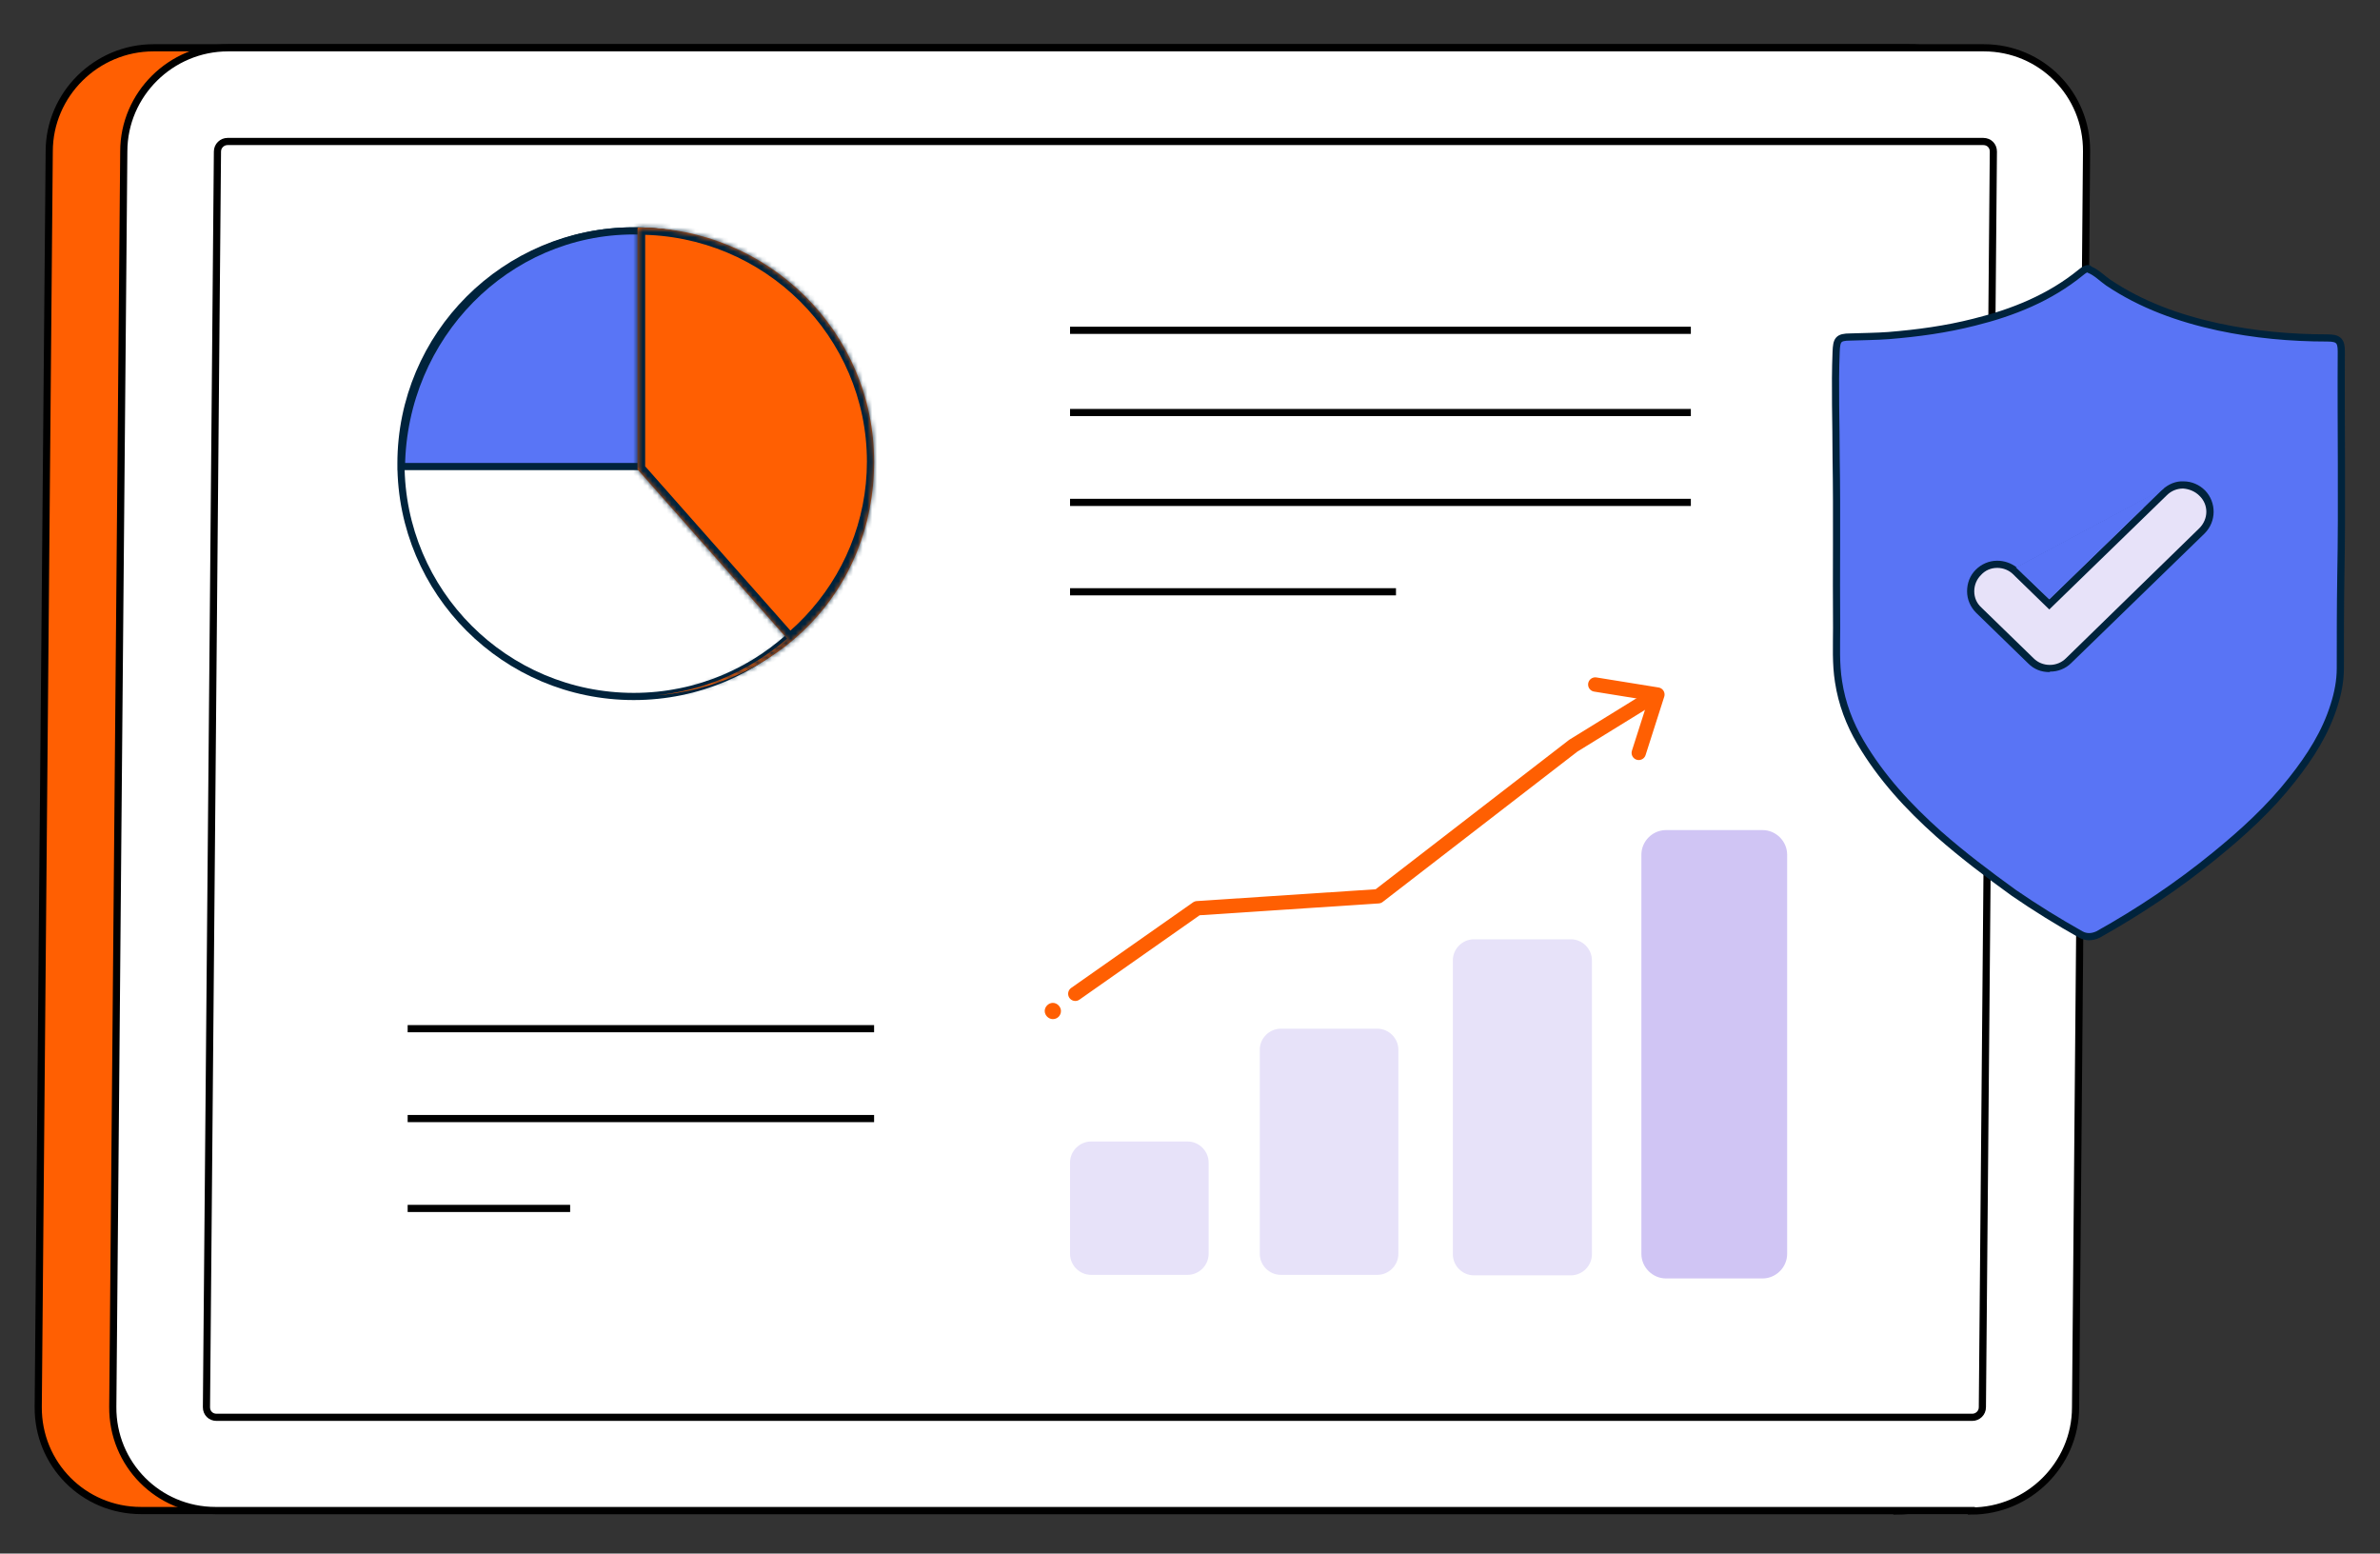
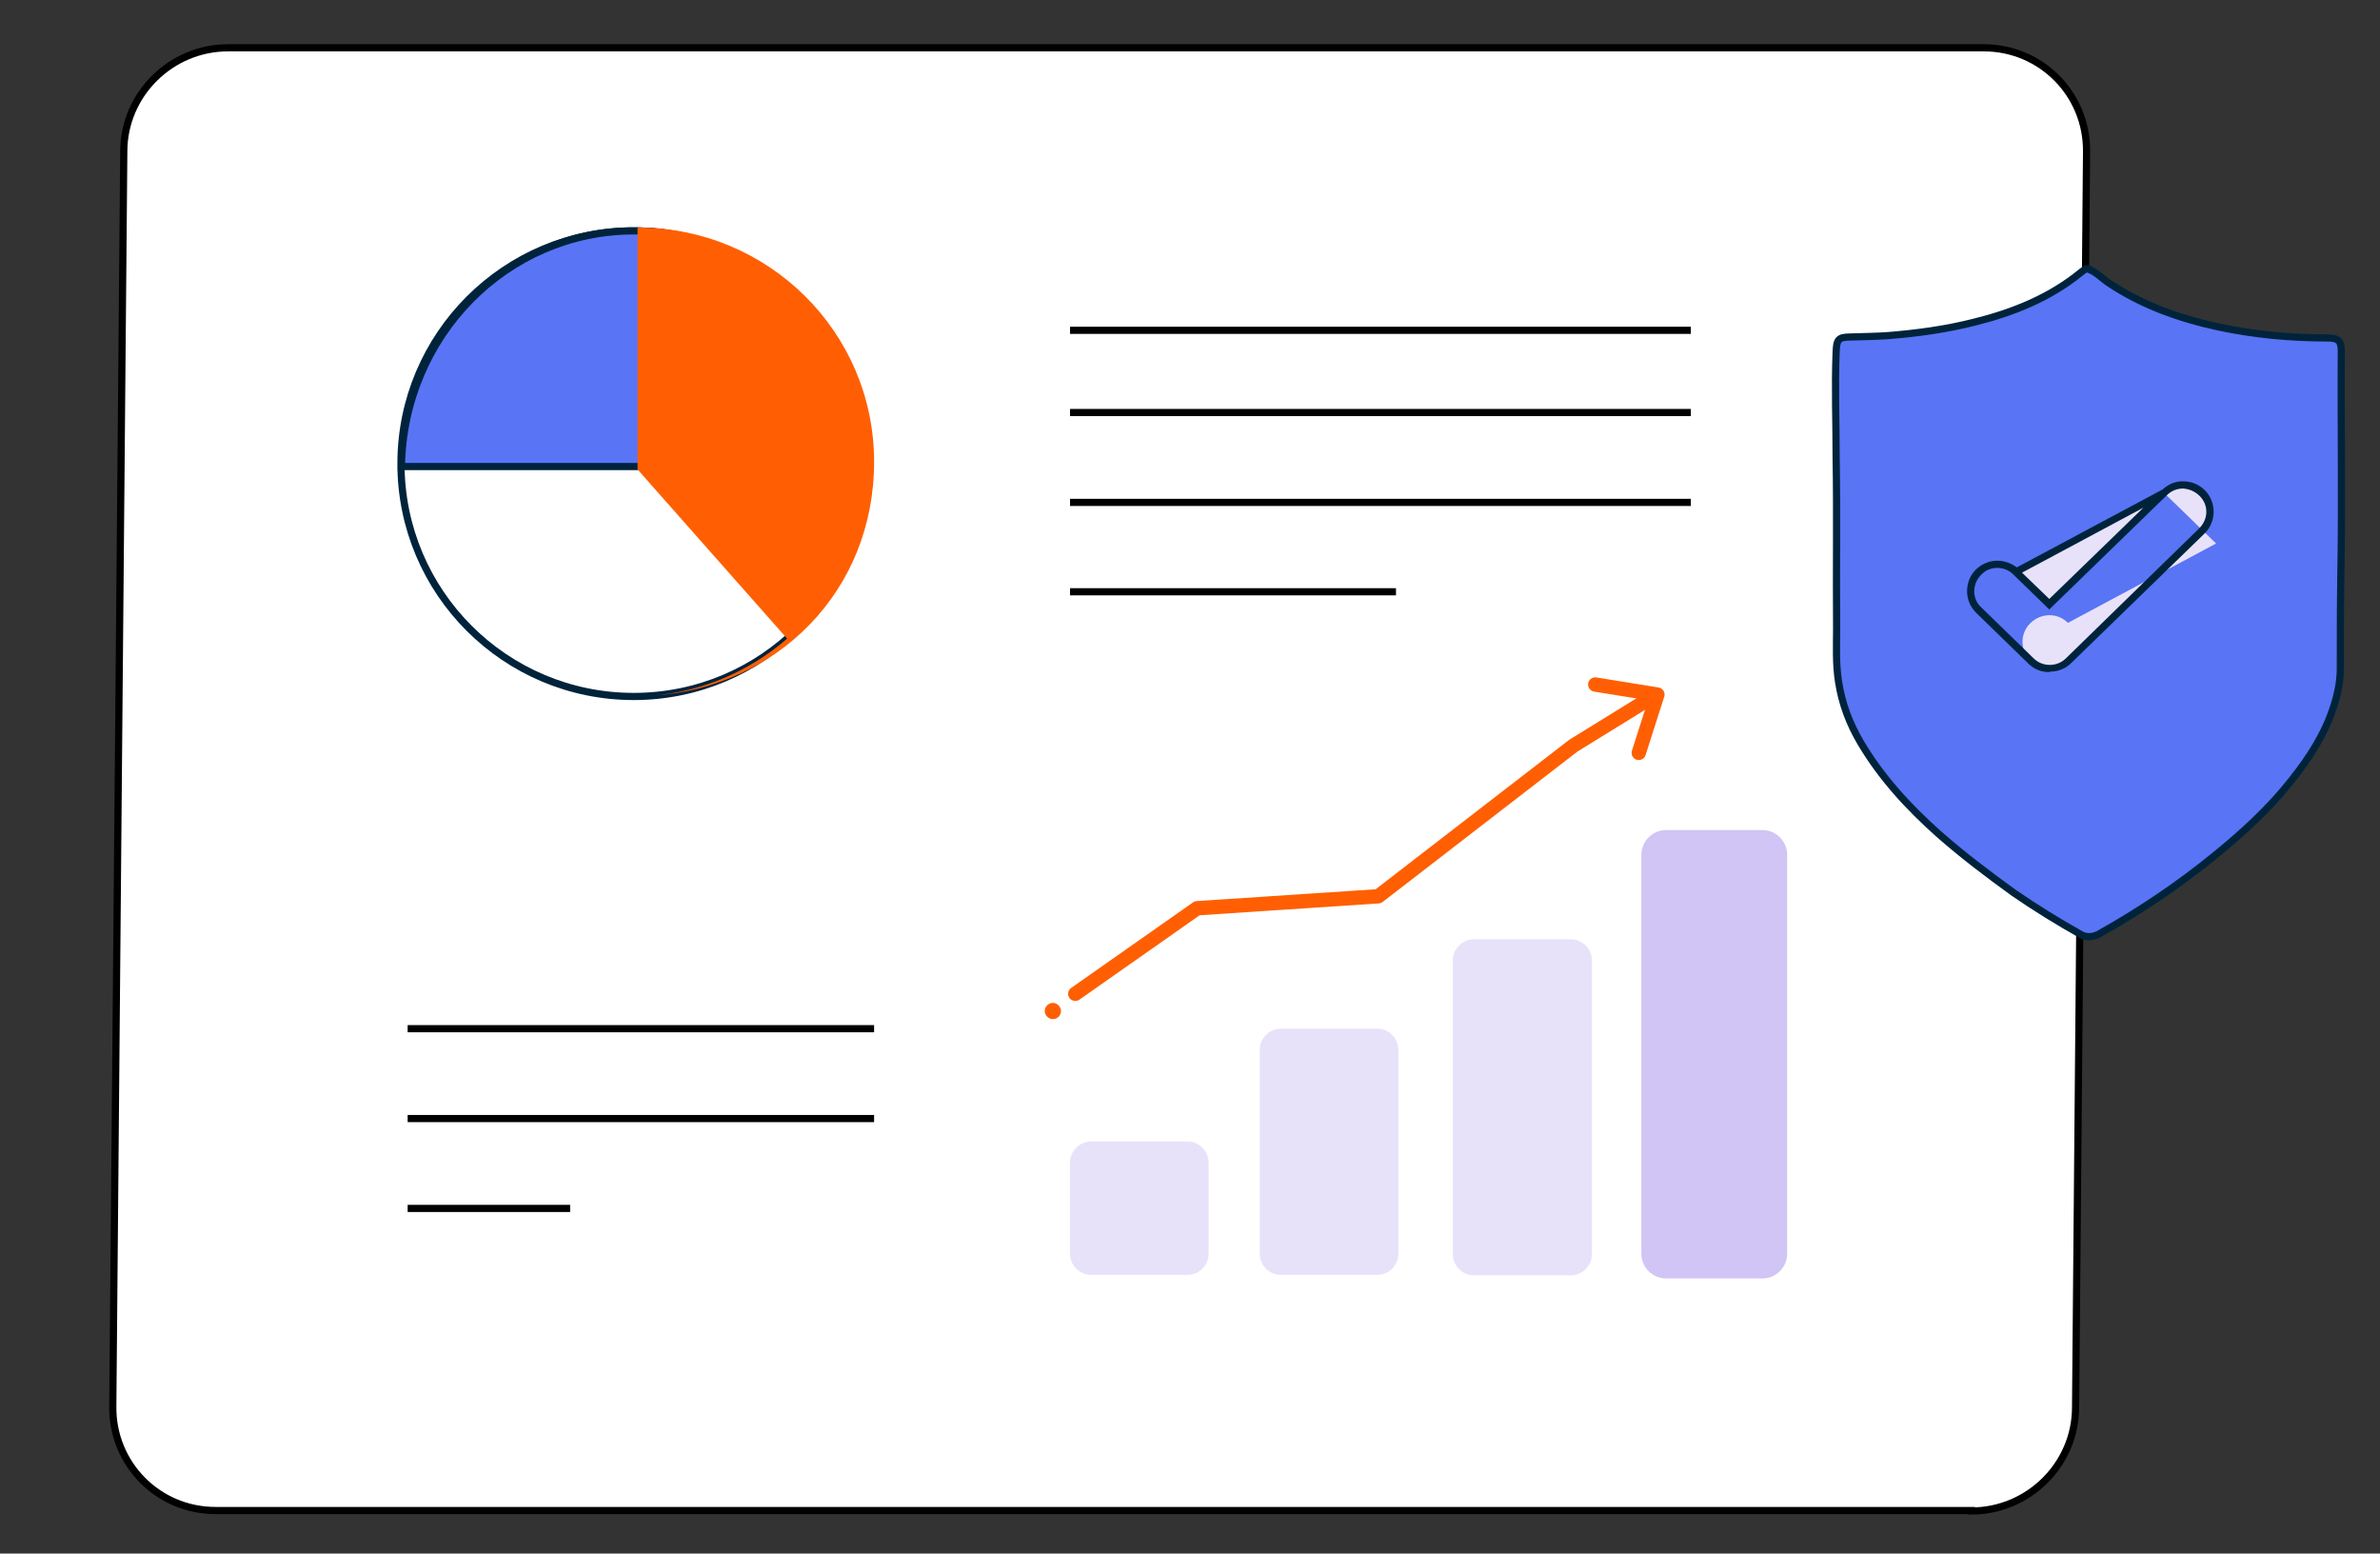
<svg xmlns="http://www.w3.org/2000/svg" width="498" height="325" fill="none">
  <rect width="100%" height="100%" fill="#333333" stroke="none" />
  <defs>
    <style>.cls-3,.cls-4,.cls-5{stroke-width:0}.cls-12,.cls-13{stroke-width:1.5px}.cls-3{fill:#5974f5}.cls-12,.cls-13{stroke-miterlimit:10}.cls-15{stroke-linecap:round;stroke-linejoin:round}.cls-13,.cls-15{fill:none}.cls-12,.cls-13{stroke:#000}.cls-12{fill:#fff}.cls-4{fill:#e7e2f9}.cls-15{stroke:#ff5f02;stroke-width:3px}.cls-5{fill:#00233c}</style>
    <mask id="mask" x="132" y="46.1" width="52.4" height="100.8" maskUnits="userSpaceOnUse">
      <path d="M133.5 47.6c27.3 0 49.4 21.9 49.4 49s-20.3 47.1-46 48.9c10-.9 19.7-4.9 27.8-11.9l-31.3-35.4V47.7Z" style="fill:#fff;fill-rule:evenodd;stroke-width:0" id="path-20-inside-1_2957_5" data-name="path-20-inside-1 2957 5" />
    </mask>
  </defs>
-   <path d="M396.9 316H29.5c-12 0-21.6-9.7-21.5-21.7l2.3-262.6c0-12 9.9-21.7 21.8-21.7h367.4c12 0 21.6 9.7 21.5 21.7l-2.3 262.7c0 12-9.9 21.7-21.8 21.7Z" style="stroke:#000;stroke-miterlimit:10;stroke-width:1.5px;fill:#ff5f02" />
  <path class="cls-12" d="M412.5 316H45.1c-12 0-21.6-9.7-21.5-21.7l2.3-262.6c0-12 9.9-21.7 21.8-21.7h367.4c12 0 21.6 9.7 21.5 21.7l-2.3 262.7c0 12-9.9 21.7-21.8 21.7Z" />
-   <path class="cls-12" d="M45.3 296.5c-1.2 0-2.1-.9-2.1-2.1l2.3-262.7c0-1.2 1-2.1 2.1-2.1H415c1.2 0 2.1.9 2.1 2.1l-2.3 262.7c0 1.2-1 2.1-2.1 2.1H45.3Z" />
  <path class="cls-4" d="M248.5 238.8h-20.2c-2.4 0-4.4 2-4.4 4.4v19.1c0 2.4 2 4.4 4.4 4.4h20.2c2.4 0 4.4-2 4.4-4.4v-19.1c0-2.4-2-4.4-4.4-4.4ZM288.2 215.2H268c-2.4 0-4.4 2-4.4 4.4v42.7c0 2.4 2 4.4 4.4 4.4h20.2c2.4 0 4.4-2 4.4-4.4v-42.7c0-2.4-2-4.4-4.4-4.4ZM328.7 196.5h-20.3c-2.4 0-4.4 2-4.4 4.4v61.5c0 2.4 2 4.4 4.4 4.4h20.3c2.4 0 4.4-2 4.4-4.4v-61.5c0-2.4-2-4.4-4.4-4.4Z" />
  <path d="M368.8 174.4h-20.2c-2.4 0-4.4 2-4.4 4.4v83.5c0 2.4 2 4.4 4.4 4.4h20.2c2.4 0 4.4-2 4.4-4.4v-83.5c0-2.4-2-4.4-4.4-4.4Z" style="stroke-miterlimit:10;fill:#d0c5f4;stroke:#d0c5f4;stroke-width:1.5px" />
  <path class="cls-13" d="M223.9 86.3h129.9M223.9 69.1h129.9M223.9 105.1h129.9M223.9 123.8h68.2M85.3 215.2h97.6M85.3 234h97.6M85.3 252.8h34" />
  <path class="cls-3" d="M437 56.2c-.7 0-1.2.5-1.6.8-6.5 5.3-14.2 8.4-22.3 10.4-5.9 1.5-11.8 2.3-17.9 2.8-2.7.2-5.3.2-8 .3-2.6 0-2.9.6-3 3.1-.3 7.4 0 14.8 0 22.2.2 11.8 0 23.7.1 35.5 0 3.8-.2 7.5.4 11.3.7 4.6 2.3 8.8 4.6 12.7 4.3 7.3 10 13.5 16.4 19.2 5 4.4 10.3 8.4 15.7 12.3 4.5 3.1 9.2 6 14 8.7 1.1.6 2.3.6 3.6 0 8.6-4.8 16.8-10.3 24.4-16.5 5.9-4.8 11.5-9.9 16.2-15.9 3.8-4.8 7-9.8 8.8-15.6.8-2.5 1.3-5.1 1.3-7.7 0-6.4 0-12.7.1-19.1.3-15.7 0-31.4.1-47.2 0-2.2-.6-2.8-2.9-2.8-7.7 0-15.3-.7-22.8-2.3-8.3-1.8-16.1-4.6-23.1-9.3-1.3-.9-2.4-2.1-3.9-2.7" />
  <path d="M437 56.2c-.7 0-1.2.5-1.6.8-6.5 5.3-14.2 8.4-22.3 10.4-5.9 1.5-11.8 2.3-17.9 2.8-2.7.2-5.3.2-8 .3-2.6 0-2.9.6-3 3.1-.3 7.4 0 14.8 0 22.2.2 11.8 0 23.7.1 35.5 0 3.8-.2 7.5.4 11.3.7 4.6 2.3 8.8 4.6 12.7 4.3 7.3 10 13.5 16.4 19.2 5 4.4 10.3 8.4 15.7 12.3 4.5 3.1 9.2 6 14 8.7 1.1.6 2.3.6 3.6 0 8.6-4.8 16.8-10.3 24.4-16.5 5.9-4.8 11.5-9.9 16.2-15.9 3.8-4.8 7-9.8 8.8-15.6.8-2.5 1.3-5.1 1.3-7.7 0-6.4 0-12.7.1-19.1.3-15.7 0-31.4.1-47.2 0-2.2-.6-2.8-2.9-2.8-7.7 0-15.3-.7-22.8-2.3-8.3-1.8-16.1-4.6-23.1-9.3-1.3-.9-2.4-2.1-3.9-2.7" style="fill:none;stroke-linecap:round;stroke-linejoin:round;stroke:#00233c;stroke-width:1.5px" />
-   <path class="cls-4" d="M452.8 103.1c2.2-2.2 5.8-2.1 7.9.1 2.2 2.2 2.1 5.8-.1 7.9l-27.9 27.2c-1.1 1.1-2.5 1.6-3.9 1.6s-2.8-.5-3.9-1.6L414 127.7c-2.2-2.2-2.3-5.7-.1-7.9 2.2-2.2 5.7-2.3 7.9-.1l31-16.6Zm0 0-24 23.4-7-6.8 31-16.6Z" />
+   <path class="cls-4" d="M452.8 103.1c2.2-2.2 5.8-2.1 7.9.1 2.2 2.2 2.1 5.8-.1 7.9l-27.9 27.2c-1.1 1.1-2.5 1.6-3.9 1.6s-2.8-.5-3.9-1.6c-2.2-2.2-2.3-5.7-.1-7.9 2.2-2.2 5.7-2.3 7.9-.1l31-16.6Zm0 0-24 23.4-7-6.8 31-16.6Z" />
  <path class="cls-5" d="M428.8 140.6c-1.7 0-3.2-.6-4.4-1.8l-10.9-10.6c-1.2-1.2-1.9-2.8-1.9-4.5 0-1.7.6-3.3 1.8-4.5 1.2-1.2 2.8-1.9 4.5-1.9 1.5 0 2.9.5 4.1 1.4l30.5-16.3c1.2-1.1 2.8-1.8 4.4-1.7 1.7 0 3.3.7 4.5 1.9 2.4 2.5 2.4 6.5-.1 9l-27.9 27.1c-1.2 1.2-2.8 1.8-4.4 1.8Zm-10.9-21.8c-1.3 0-2.5.5-3.4 1.5-.9.9-1.4 2.1-1.4 3.4 0 1.3.5 2.5 1.5 3.4l10.9 10.6c.9.9 2.1 1.4 3.4 1.4s2.5-.5 3.4-1.4l27.9-27.2c1.9-1.9 2-4.9 0-6.8-.9-.9-2.1-1.4-3.4-1.5-1.3 0-2.5.5-3.4 1.4s-24.6 23.9-24.6 23.9l-7.1-6.9-.4-.4c-.9-.9-2.1-1.4-3.4-1.4Zm5.2 1 5.7 5.5 19.7-19.1-25.4 13.6Z" />
  <circle cx="132.6" cy="97" r="48.7" style="fill:#fff;stroke:#00233c;stroke-width:1.5px" />
  <path d="M84 97.6c.4-27.3 22-49.3 48.6-49.3s48.2 22 48.6 49.3H84Z" style="stroke:#00233c;stroke-width:1.5px;fill:#5975f6" />
  <path d="M133.5 47.6c27.3 0 49.4 21.9 49.4 49s-20.3 47.1-46 48.9c10-.9 19.7-4.9 27.8-11.9l-31.3-35.4V47.7Z" style="fill-rule:evenodd;fill:#ff5f02;stroke-width:0" />
-   <path class="cls-5" d="M182.9 96.6h-1.5 1.5Zm-49.4-49v-1.5H132v1.5h1.5Zm3.4 97.8v-1.5c-.1 0 .1 3 .1 3v-1.5Zm27.9-11.9 1 1.1 1.1-1-1-1.1-1.1 1Zm-31.3-35.4H132v.6l.4.4 1.1-1Zm50.9-1.5c0-27.9-22.8-50.5-50.9-50.5v3c26.5 0 47.9 21.3 47.9 47.5h3ZM137 146.9c26.5-1.8 47.4-23.6 47.4-50.4h-3c0 25.1-19.7 45.7-44.6 47.4l.2 3Zm.1 0c10.3-1 20.3-5 28.7-12.3l-2-2.3c-7.9 6.8-17.3 10.6-27 11.6l.3 3Zm28.8-14.4-31.3-35.4-2.2 2 31.3 35.4 2.2-2ZM132 47.6v50.5h3V47.6h-3Z" style="mask:url(#mask)" />
  <path class="cls-15" d="m225 207.9 25.5-17.9 37.9-2.5 40.8-31.5 16.7-10.3" />
  <path class="cls-15" d="m333.8 143.2 13 2.1-3.9 12.2" />
  <path d="M220.3 213.2c1 0 1.7-.8 1.7-1.7s-.8-1.7-1.7-1.7-1.7.8-1.7 1.7.8 1.7 1.7 1.7Z" style="fill:#ff5f02;stroke-width:0" />
-   <path class="cls-3" d="m452.2 102.5-30.4 16.2M452.8 102.1l-24 23.3-7-6.7 31-16.6z" />
</svg>